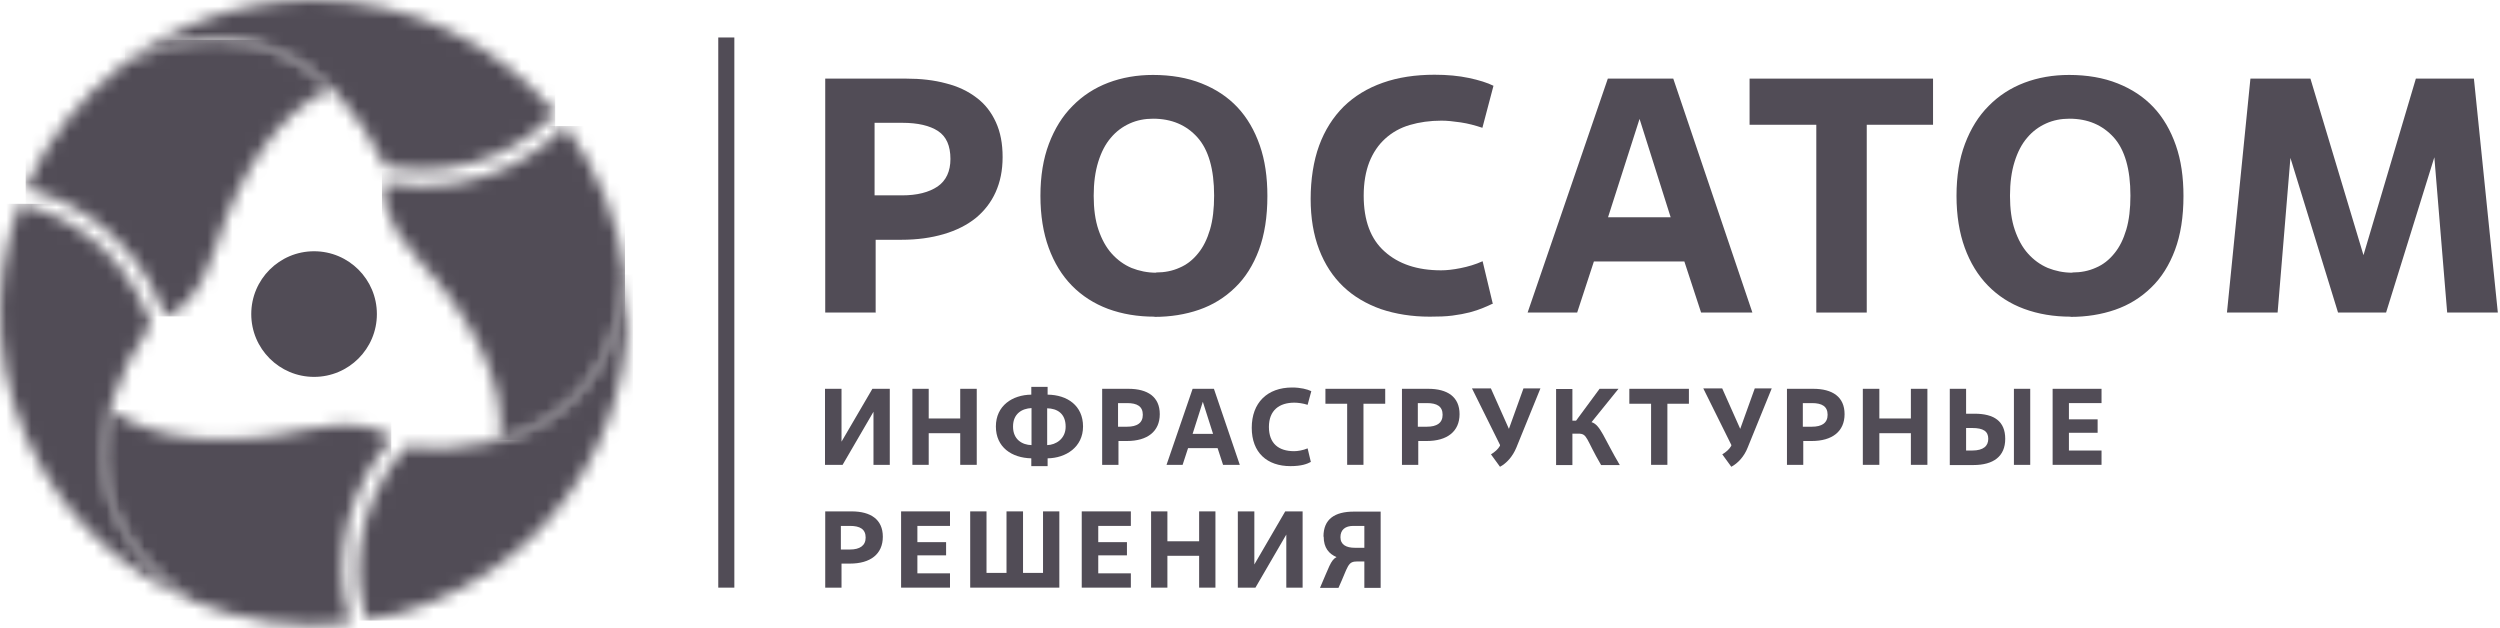
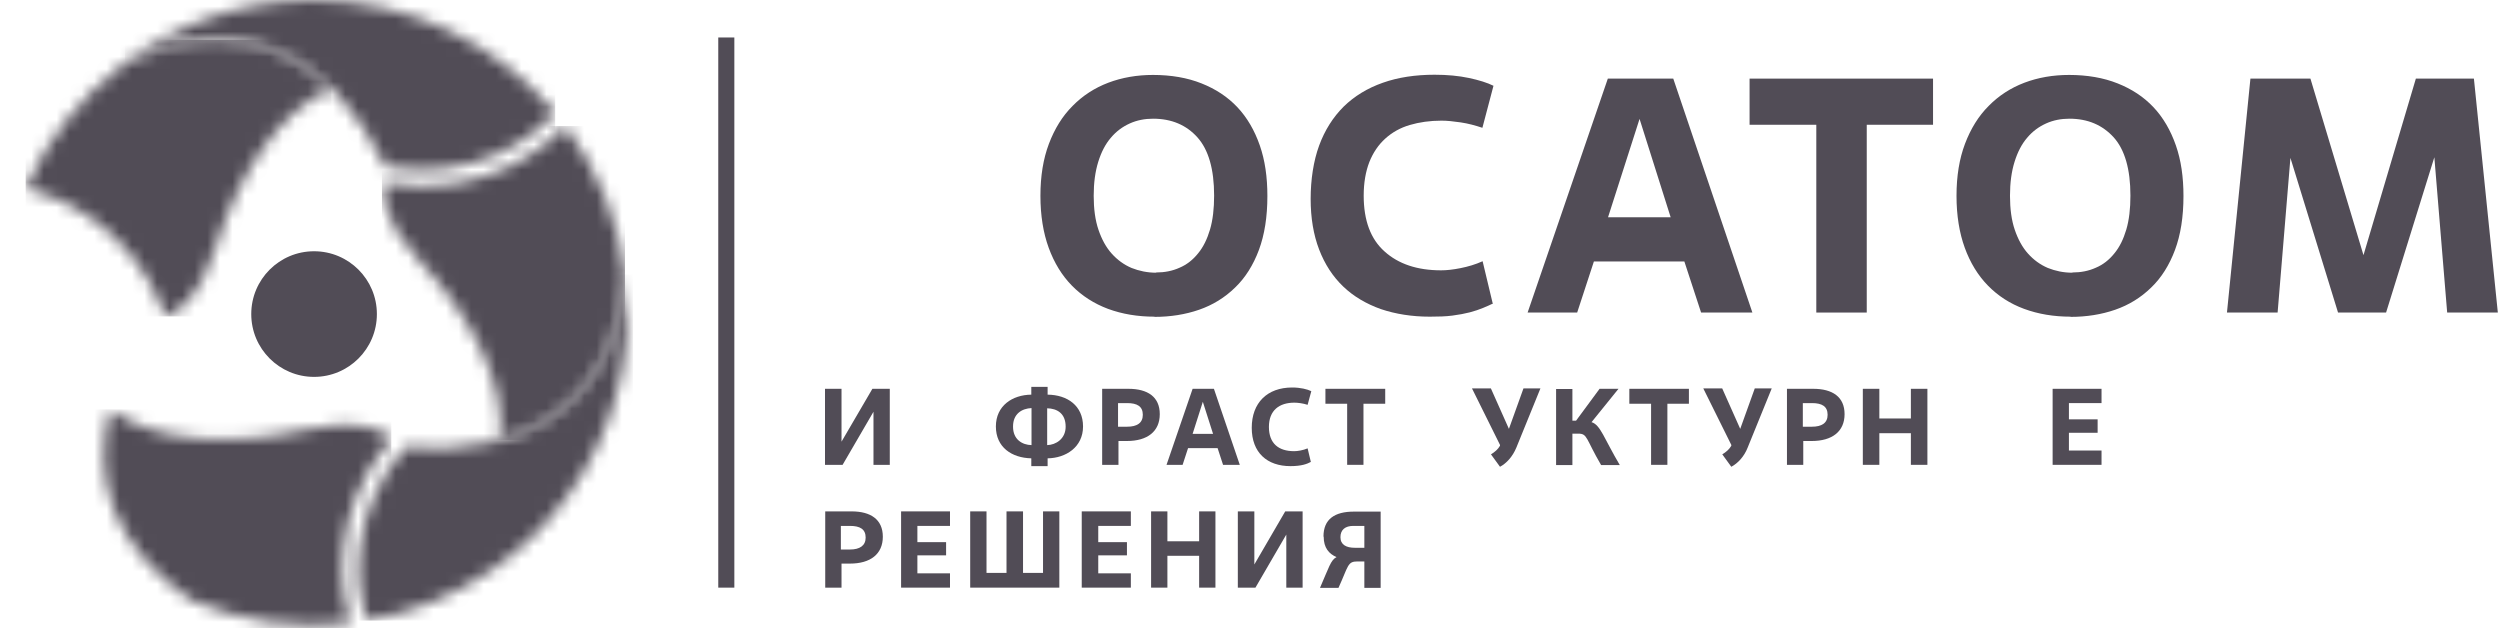
<svg xmlns="http://www.w3.org/2000/svg" width="199" height="50" viewBox="0 0 199 50" fill="none">
  <g clip-path="url(#clip0_466_398)">
    <path d="M70.827 37.001H69.529V32.776L67.071 37.001H65.67V30.949H66.985V35.156L69.442 30.949H70.827V37.001Z" fill="#514C56" />
-     <path d="M77.749 37.001H76.434V34.483H73.925V37.001H72.627V30.949H73.925V33.311H76.434V30.949H77.749V37.001Z" fill="#514C56" />
    <path d="M83.39 37.103H82.092V36.483C80.535 36.448 79.272 35.603 79.272 33.948C79.272 32.293 80.587 31.431 82.092 31.414V30.793H83.39V31.414C84.965 31.431 86.21 32.293 86.21 33.948C86.21 35.603 84.826 36.465 83.39 36.483V37.103ZM80.638 33.965C80.638 34.983 81.365 35.414 82.109 35.431V32.483C81.348 32.517 80.638 32.931 80.638 33.948V33.965ZM83.355 35.431C84.047 35.414 84.826 34.931 84.826 33.965C84.826 32.896 84.134 32.517 83.355 32.5V35.448V35.431Z" fill="#514C56" />
    <path d="M89.03 37.001H87.732V30.949H89.826C91.349 30.949 92.318 31.587 92.318 32.966C92.318 34.345 91.332 35.104 89.705 35.104H89.03V37.001ZM89.013 33.966H89.722C90.501 33.966 90.968 33.673 90.968 33.018C90.968 32.345 90.518 32.087 89.722 32.087H88.996V33.966H89.013Z" fill="#514C56" />
    <path d="M96.905 35.673H94.569L94.136 37.001H92.856L94.932 30.949H96.628L98.687 37.001H97.355L96.922 35.673H96.905ZM94.932 34.535H96.559L95.745 31.983L94.932 34.535Z" fill="#514C56" />
    <path d="M104.363 36.759C104.051 36.931 103.601 37.104 102.719 37.104C100.867 37.104 99.639 36.035 99.639 34.052C99.639 32.069 100.867 30.845 102.857 30.845C103.515 30.845 104.069 30.983 104.38 31.138L104.086 32.224C103.722 32.104 103.307 32.052 103.03 32.052C101.836 32.052 101.006 32.656 101.006 33.983C101.006 35.311 101.784 35.914 103.013 35.914C103.29 35.914 103.722 35.845 104.086 35.69L104.345 36.776L104.363 36.759Z" fill="#514C56" />
    <path d="M108.532 37.001H107.234V32.138H105.504V30.949H110.263V32.138H108.532V37.001Z" fill="#514C56" />
-     <path d="M112.894 37.001H111.596V30.949H113.69C115.212 30.949 116.181 31.587 116.181 32.966C116.181 34.345 115.195 35.104 113.568 35.104H112.894V37.001ZM112.876 33.966H113.586C114.364 33.966 114.832 33.673 114.832 33.018C114.832 32.345 114.382 32.087 113.586 32.087H112.859V33.966H112.876Z" fill="#514C56" />
    <path d="M118.673 36.173C118.985 35.983 119.244 35.759 119.4 35.483V35.414L117.168 30.914H118.673L120.11 34.138L121.269 30.914H122.619L120.698 35.638C120.404 36.345 119.919 36.88 119.4 37.155L118.673 36.155V36.173Z" fill="#514C56" />
    <path d="M125.146 33.483H125.457L127.326 30.949H128.832L126.686 33.604C127.395 33.811 127.689 34.914 128.935 37.018H127.447C126.201 34.88 126.374 34.518 125.63 34.518H125.163V37.018H123.865V30.966H125.163V33.501L125.146 33.483Z" fill="#514C56" />
    <path d="M132.724 37.001H131.426V32.138H129.695V30.949H134.437V32.138H132.724V37.001Z" fill="#514C56" />
    <path d="M137.086 36.173C137.397 35.983 137.657 35.759 137.812 35.483V35.414L135.58 30.914H137.086L138.522 34.138L139.681 30.914H141.031L139.11 35.638C138.833 36.345 138.331 36.88 137.812 37.155L137.086 36.155V36.173Z" fill="#514C56" />
    <path d="M143.54 37.001H142.242V30.949H144.336C145.859 30.949 146.828 31.587 146.828 32.966C146.828 34.345 145.841 35.104 144.215 35.104H143.54V37.001ZM143.523 33.966H144.232C145.011 33.966 145.478 33.673 145.478 33.018C145.478 32.345 145.028 32.087 144.232 32.087H143.505V33.966H143.523Z" fill="#514C56" />
    <path d="M153.421 37.001H152.106V34.483H149.596V37.001H148.281V30.949H149.596V33.311H152.106V30.949H153.421V37.001Z" fill="#514C56" />
-     <path d="M155.203 37.001V30.949H156.501V32.931H157.176C158.733 32.931 159.616 33.535 159.616 34.931C159.616 36.328 158.681 37.018 157.072 37.018H155.203V37.001ZM156.501 35.862H156.985C157.903 35.862 158.266 35.483 158.266 34.931C158.266 34.328 157.868 34.069 156.985 34.069H156.501V35.862ZM161.606 37.001H160.308V30.949H161.606V37.001Z" fill="#514C56" />
    <path d="M167.282 37.001H163.389V30.949H167.282V32.087H164.686V33.38H166.971V34.449H164.686V35.862H167.282V37.001Z" fill="#514C56" />
-     <path d="M69.685 24.879H65.688V6.258H72.125C73.301 6.258 74.357 6.379 75.309 6.638C76.26 6.879 77.056 7.258 77.731 7.776C78.406 8.276 78.908 8.931 79.271 9.724C79.635 10.517 79.808 11.431 79.808 12.5C79.808 13.569 79.618 14.482 79.254 15.293C78.891 16.103 78.354 16.793 77.662 17.362C76.97 17.913 76.122 18.345 75.118 18.638C74.115 18.931 73.007 19.086 71.761 19.086H69.702V24.913L69.685 24.879ZM69.598 15.551H71.796C73.007 15.551 73.942 15.31 74.634 14.845C75.309 14.379 75.655 13.638 75.655 12.655C75.655 11.603 75.326 10.862 74.668 10.431C74.011 10 73.059 9.776 71.831 9.776H69.616V15.551H69.598Z" fill="#514C56" />
    <path d="M91.903 25.207C90.553 25.207 89.325 25 88.2 24.586C87.093 24.172 86.124 23.552 85.328 22.741C84.531 21.931 83.909 20.914 83.476 19.724C83.043 18.534 82.818 17.155 82.818 15.586C82.818 14.017 83.043 12.638 83.493 11.448C83.943 10.258 84.566 9.241 85.379 8.431C86.175 7.62 87.127 7 88.217 6.586C89.308 6.172 90.501 5.965 91.782 5.965C93.218 5.965 94.516 6.189 95.641 6.638C96.766 7.086 97.717 7.707 98.496 8.534C99.275 9.362 99.863 10.379 100.278 11.569C100.694 12.758 100.884 14.103 100.884 15.603C100.884 17.259 100.659 18.689 100.209 19.896C99.759 21.103 99.119 22.121 98.306 22.896C97.492 23.689 96.541 24.276 95.451 24.655C94.36 25.034 93.166 25.224 91.886 25.224M92.024 21.689C92.699 21.689 93.322 21.569 93.893 21.31C94.464 21.069 94.949 20.689 95.364 20.172C95.779 19.672 96.091 19.034 96.316 18.276C96.541 17.517 96.644 16.603 96.644 15.569C96.644 13.465 96.195 11.914 95.312 10.931C94.43 9.948 93.253 9.448 91.782 9.448C91.124 9.448 90.501 9.569 89.93 9.827C89.359 10.086 88.858 10.448 88.425 10.965C87.992 11.465 87.664 12.103 87.421 12.879C87.179 13.655 87.058 14.552 87.058 15.586C87.058 16.62 87.179 17.534 87.439 18.293C87.698 19.052 88.044 19.689 88.494 20.189C88.944 20.689 89.463 21.069 90.069 21.328C90.674 21.569 91.332 21.707 92.024 21.707V21.689Z" fill="#514C56" />
    <path d="M118.846 24.156C118.604 24.276 118.327 24.397 118.033 24.518C117.739 24.638 117.393 24.759 116.995 24.863C116.597 24.966 116.13 25.052 115.611 25.121C115.091 25.19 114.486 25.207 113.811 25.207C112.392 25.207 111.094 25 109.917 24.604C108.758 24.19 107.754 23.604 106.924 22.811C106.093 22.018 105.453 21.035 105.003 19.863C104.553 18.69 104.328 17.345 104.328 15.828C104.328 14.311 104.553 12.811 105.003 11.587C105.453 10.363 106.11 9.328 106.958 8.483C107.806 7.656 108.845 7.018 110.073 6.587C111.284 6.156 112.669 5.949 114.192 5.949C115.213 5.949 116.112 6.035 116.926 6.207C117.739 6.38 118.397 6.587 118.881 6.828L117.999 10.173C117.428 9.983 116.856 9.828 116.268 9.742C115.68 9.656 115.178 9.604 114.745 9.604C113.828 9.604 112.98 9.725 112.219 9.949C111.458 10.173 110.817 10.535 110.264 11.035C109.727 11.518 109.294 12.156 109 12.897C108.706 13.656 108.55 14.552 108.55 15.569C108.55 17.552 109.104 19.035 110.212 20.018C111.319 21.018 112.825 21.518 114.711 21.518C115.143 21.518 115.645 21.466 116.251 21.345C116.856 21.225 117.445 21.052 118.016 20.794L118.812 24.121L118.846 24.156Z" fill="#514C56" />
    <path d="M134.057 20.81H126.875L125.543 24.879H121.598L127.983 6.258H133.192L139.49 24.879H135.407L134.074 20.81H134.057ZM127.983 17.293H132.984L130.509 9.465L128 17.293H127.983Z" fill="#514C56" />
    <path d="M148.593 24.879H144.578V9.931H139.266V6.258H153.87V9.931H148.593V24.879Z" fill="#514C56" />
    <path d="M164.823 25.207C163.473 25.207 162.245 25 161.12 24.586C159.995 24.172 159.043 23.552 158.247 22.741C157.451 21.931 156.828 20.914 156.396 19.724C155.963 18.534 155.738 17.155 155.738 15.586C155.738 14.017 155.963 12.638 156.413 11.448C156.863 10.258 157.486 9.241 158.299 8.431C159.095 7.62 160.047 7 161.137 6.586C162.227 6.172 163.421 5.965 164.702 5.965C166.138 5.965 167.436 6.189 168.561 6.638C169.686 7.086 170.637 7.707 171.416 8.534C172.195 9.362 172.783 10.379 173.198 11.569C173.614 12.758 173.804 14.103 173.804 15.603C173.804 17.259 173.579 18.689 173.129 19.896C172.679 21.103 172.039 22.121 171.226 22.896C170.412 23.689 169.461 24.276 168.37 24.655C167.28 25.034 166.086 25.224 164.806 25.224M164.962 21.689C165.636 21.689 166.259 21.569 166.83 21.31C167.401 21.069 167.886 20.689 168.301 20.172C168.717 19.672 169.028 19.034 169.253 18.276C169.478 17.517 169.582 16.603 169.582 15.569C169.582 13.465 169.132 11.914 168.249 10.931C167.35 9.948 166.19 9.448 164.719 9.448C164.062 9.448 163.439 9.569 162.868 9.827C162.297 10.086 161.795 10.448 161.362 10.965C160.93 11.465 160.601 12.103 160.359 12.879C160.116 13.655 159.995 14.552 159.995 15.586C159.995 16.62 160.116 17.534 160.376 18.293C160.635 19.052 160.981 19.689 161.431 20.189C161.881 20.689 162.4 21.069 163.006 21.328C163.612 21.569 164.252 21.707 164.962 21.707V21.689Z" fill="#514C56" />
    <path d="M198.827 24.879H194.795L193.774 12.517L189.932 24.879H186.108L182.318 12.569L181.298 24.879H177.266L179.134 6.258H183.91L188.133 20.31L192.303 6.258H196.923L198.827 24.879Z" fill="#514C56" />
    <mask id="mask0_466_398" style="mask-type:luminance" maskUnits="userSpaceOnUse" x="2" y="3" width="25" height="23">
      <path d="M9.951 5C6.525 7.586 3.773 11.017 2.043 15C4.119 15.5 10.332 17.517 13.187 25.189C14.052 24.914 15.886 23.845 17.167 19.689C18.88 14.138 22.151 8.81 26.373 7.017C23.829 4.517 20.801 3.172 17.357 3.172C15.073 3.172 12.599 3.759 9.951 5Z" fill="white" />
    </mask>
    <g mask="url(#mask0_466_398)">
      <path d="M26.373 3.172H2.043V25.189H26.373V3.172Z" fill="#514C56" />
    </g>
    <mask id="mask1_466_398" style="mask-type:luminance" maskUnits="userSpaceOnUse" x="9" y="0" width="36" height="14">
      <path d="M9.949 5C19.19 0.672 26.319 4.241 30.68 13.259C37.619 14.5 42.343 11.052 44.212 9.017C39.626 3.5 32.704 0 24.969 0C19.328 0 14.137 1.862 9.949 5Z" fill="white" />
    </mask>
    <g mask="url(#mask1_466_398)">
      <path d="M44.194 0H9.949V14.5H44.194V0Z" fill="#514C56" />
    </g>
    <mask id="mask2_466_398" style="mask-type:luminance" maskUnits="userSpaceOnUse" x="8" y="32" width="24" height="18">
      <path d="M15.211 47.776C19.174 49.448 23.534 50.086 27.86 49.586C27.272 47.534 25.905 41.172 31.148 34.879C30.474 34.276 28.622 33.224 24.382 34.189C18.706 35.483 12.442 35.327 8.757 32.586C7.251 38.31 9.172 43.586 15.211 47.776Z" fill="white" />
    </mask>
    <g mask="url(#mask2_466_398)">
      <path d="M31.149 32.586H7.252V50.103H31.149V32.586Z" fill="#514C56" />
    </g>
    <mask id="mask3_466_398" style="mask-type:luminance" maskUnits="userSpaceOnUse" x="0" y="16" width="16" height="32">
      <path d="M3.357 37.31C6.178 42.172 10.4 45.741 15.211 47.776C6.836 41.965 6.368 34.034 12.027 25.758C9.639 19.138 4.274 16.793 1.575 16.206C-0.917 22.913 -0.519 30.638 3.357 37.31Z" fill="white" />
    </mask>
    <g mask="url(#mask3_466_398)">
-       <path d="M15.194 16.223H-0.934V47.775H15.194V16.223Z" fill="#514C56" />
-     </g>
+       </g>
    <mask id="mask4_466_398" style="mask-type:luminance" maskUnits="userSpaceOnUse" x="30" y="10" width="20" height="26">
      <path d="M30.595 14.551C30.404 15.431 30.422 17.569 33.381 20.741C37.343 25 40.354 30.482 39.783 35.034C45.511 33.465 49.128 29.172 49.751 21.862C49.231 17.62 47.605 13.517 45.009 10.034C43.521 11.569 38.676 15.931 30.578 14.551H30.595Z" fill="white" />
    </mask>
    <g mask="url(#mask4_466_398)">
      <path d="M49.751 10.034H30.404V35.017H49.751V10.034Z" fill="#514C56" />
    </g>
    <mask id="mask5_466_398" style="mask-type:luminance" maskUnits="userSpaceOnUse" x="28" y="21" width="22" height="29">
      <path d="M32.221 35.621C27.67 41 28.311 46.793 29.141 49.414C36.219 48.207 42.725 44 46.584 37.328C49.405 32.466 50.391 27.035 49.751 21.862C48.886 32 42.223 36.362 32.221 35.621Z" fill="white" />
    </mask>
    <g mask="url(#mask5_466_398)">
      <path d="M50.391 21.845H27.67V49.397H50.391V21.845Z" fill="#514C56" />
    </g>
    <path d="M58.454 2.983H57.174V46.776H58.454V2.983Z" fill="#514C56" />
    <path d="M66.985 46.776H65.688V40.706H67.781C69.304 40.706 70.273 41.344 70.273 42.724C70.273 44.103 69.287 44.862 67.66 44.862H66.985V46.758V46.776ZM66.951 43.741H67.66C68.439 43.741 68.906 43.431 68.906 42.793C68.906 42.12 68.456 41.862 67.66 41.862H66.933V43.741H66.951Z" fill="#514C56" />
    <path d="M75.62 46.776H71.727V40.706H75.62V41.862H73.024V43.155H75.309V44.206H73.024V45.638H75.62V46.776Z" fill="#514C56" />
    <path d="M84.323 46.776H77.228V40.706H78.526V45.603H80.118V40.706H81.433V45.603H83.025V40.706H84.323V46.776Z" fill="#514C56" />
    <path d="M90.016 46.776H86.106V40.706H90.016V41.862H87.421V43.155H89.705V44.206H87.421V45.638H90.016V46.776Z" fill="#514C56" />
    <path d="M96.749 46.776H95.451V44.241H92.925V46.776H91.627V40.706H92.925V43.086H95.451V40.706H96.749V46.776Z" fill="#514C56" />
    <path d="M103.688 46.776H102.39V42.551L99.933 46.776H98.531V40.706H99.846V44.931L102.304 40.706H103.688V46.776Z" fill="#514C56" />
    <path d="M105.349 42.707C105.349 41.328 106.232 40.724 107.772 40.724H109.9V46.793H108.602V44.69H108.049C107.253 44.69 107.339 45.052 106.543 46.793H105.072C105.782 45.172 105.92 44.586 106.387 44.345C105.782 44.086 105.366 43.603 105.366 42.724M108.602 43.603V41.862H107.72C107.097 41.862 106.699 42.155 106.699 42.759C106.699 43.362 107.166 43.603 107.841 43.603H108.602Z" fill="#514C56" />
    <circle cx="25" cy="25" r="5" fill="#514C56" />
  </g>
  <defs>
    <clipPath id="clip0_466_398">
      <rect width="199" height="50" fill="white" />
    </clipPath>
  </defs>
</svg>